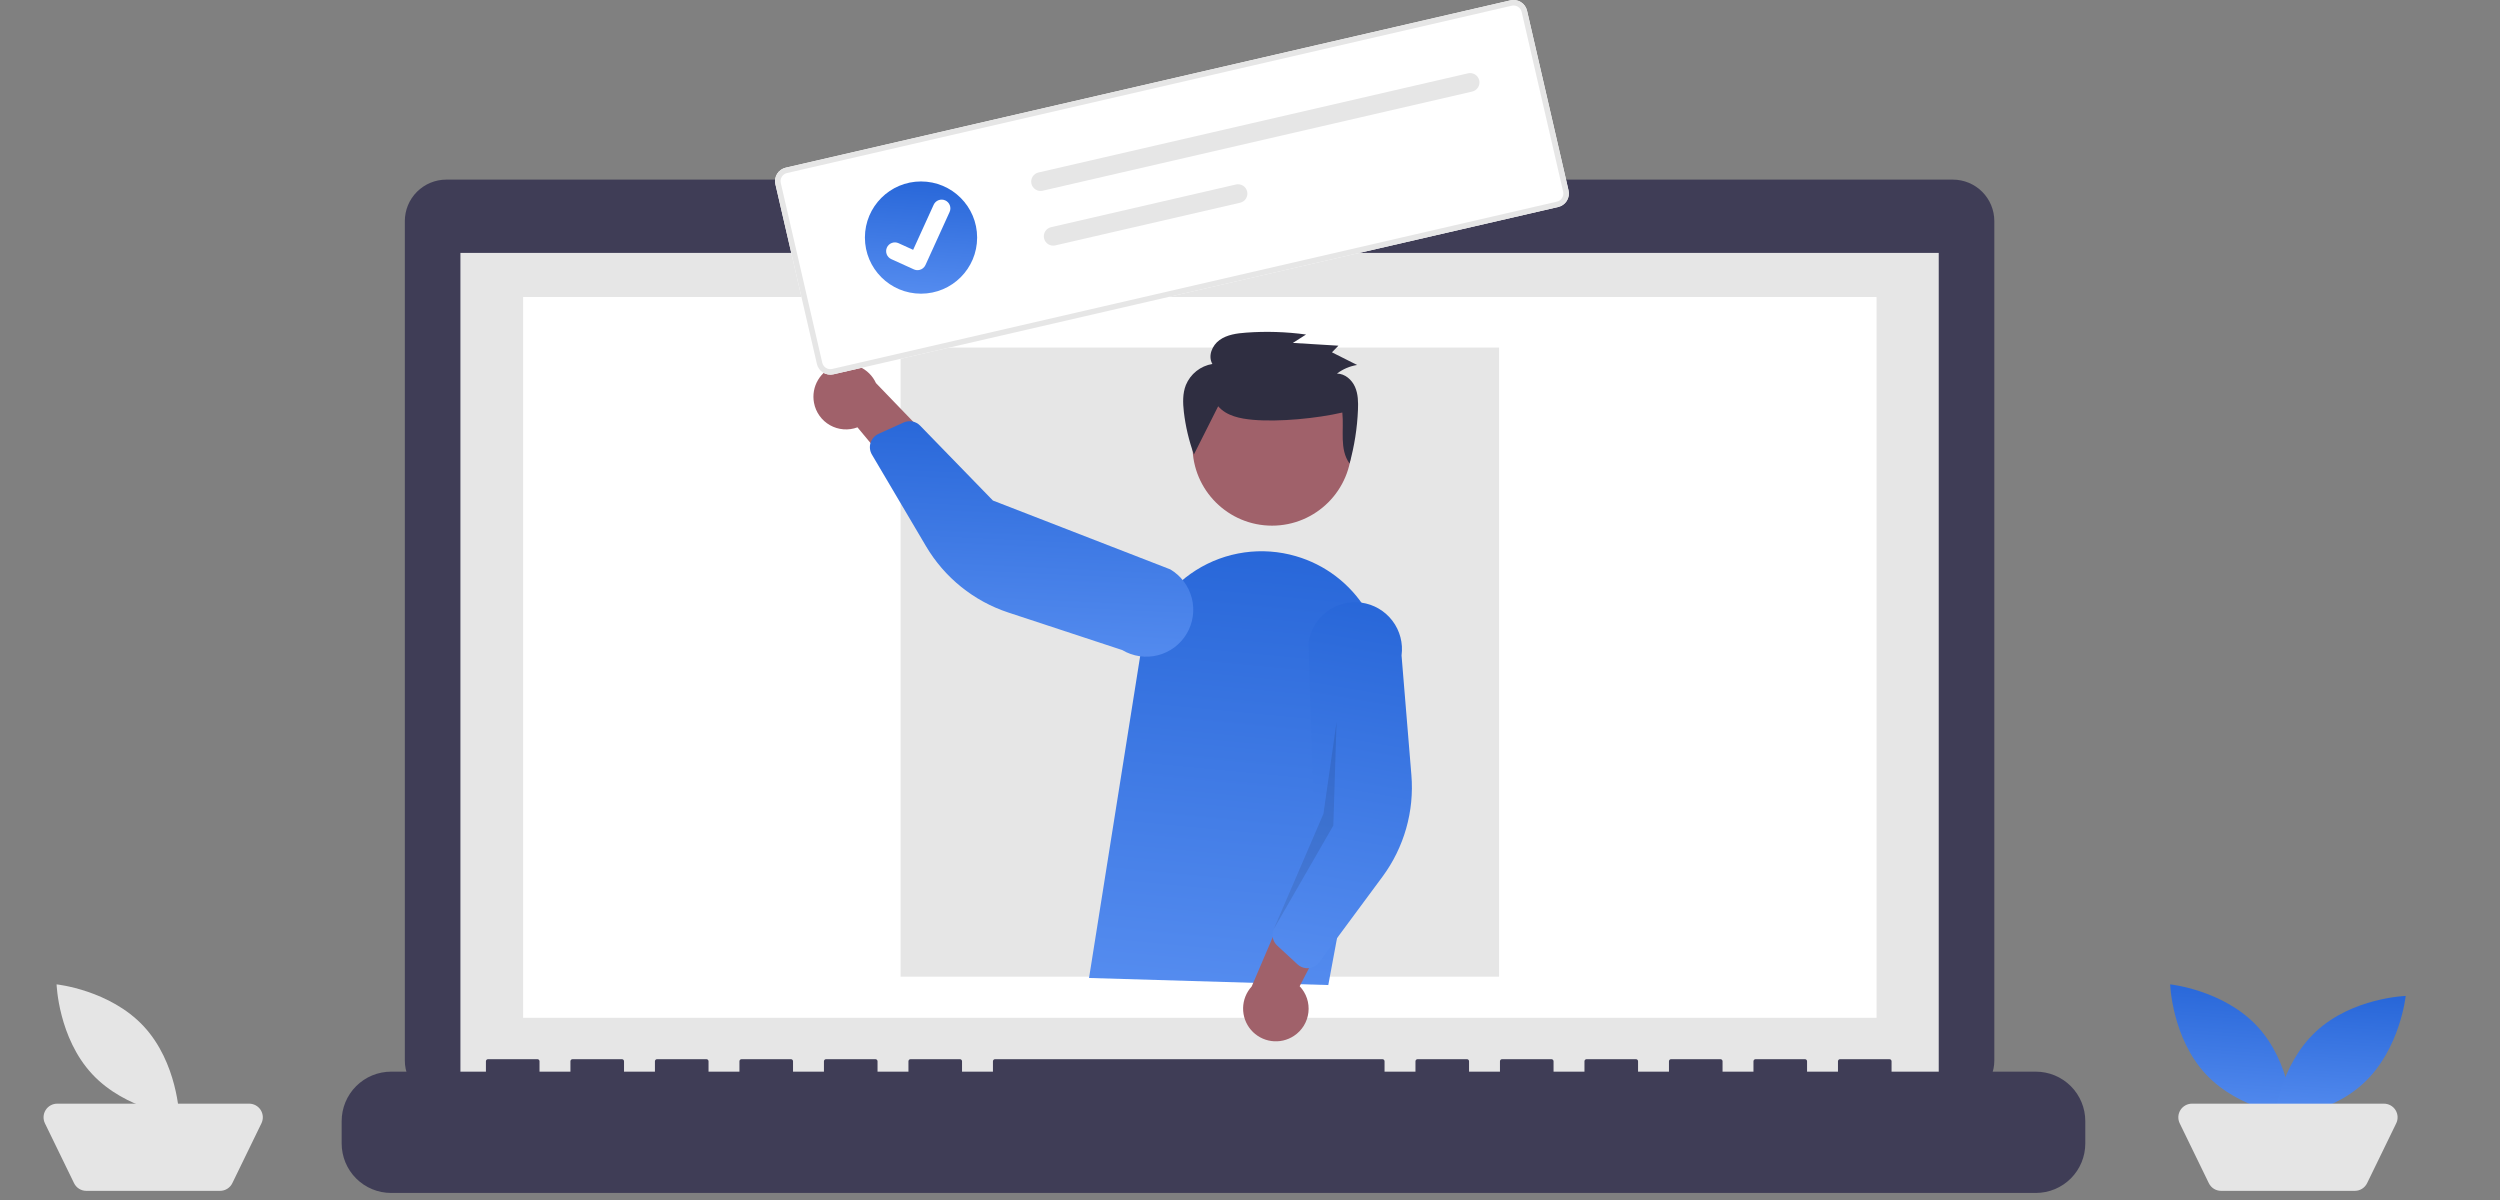
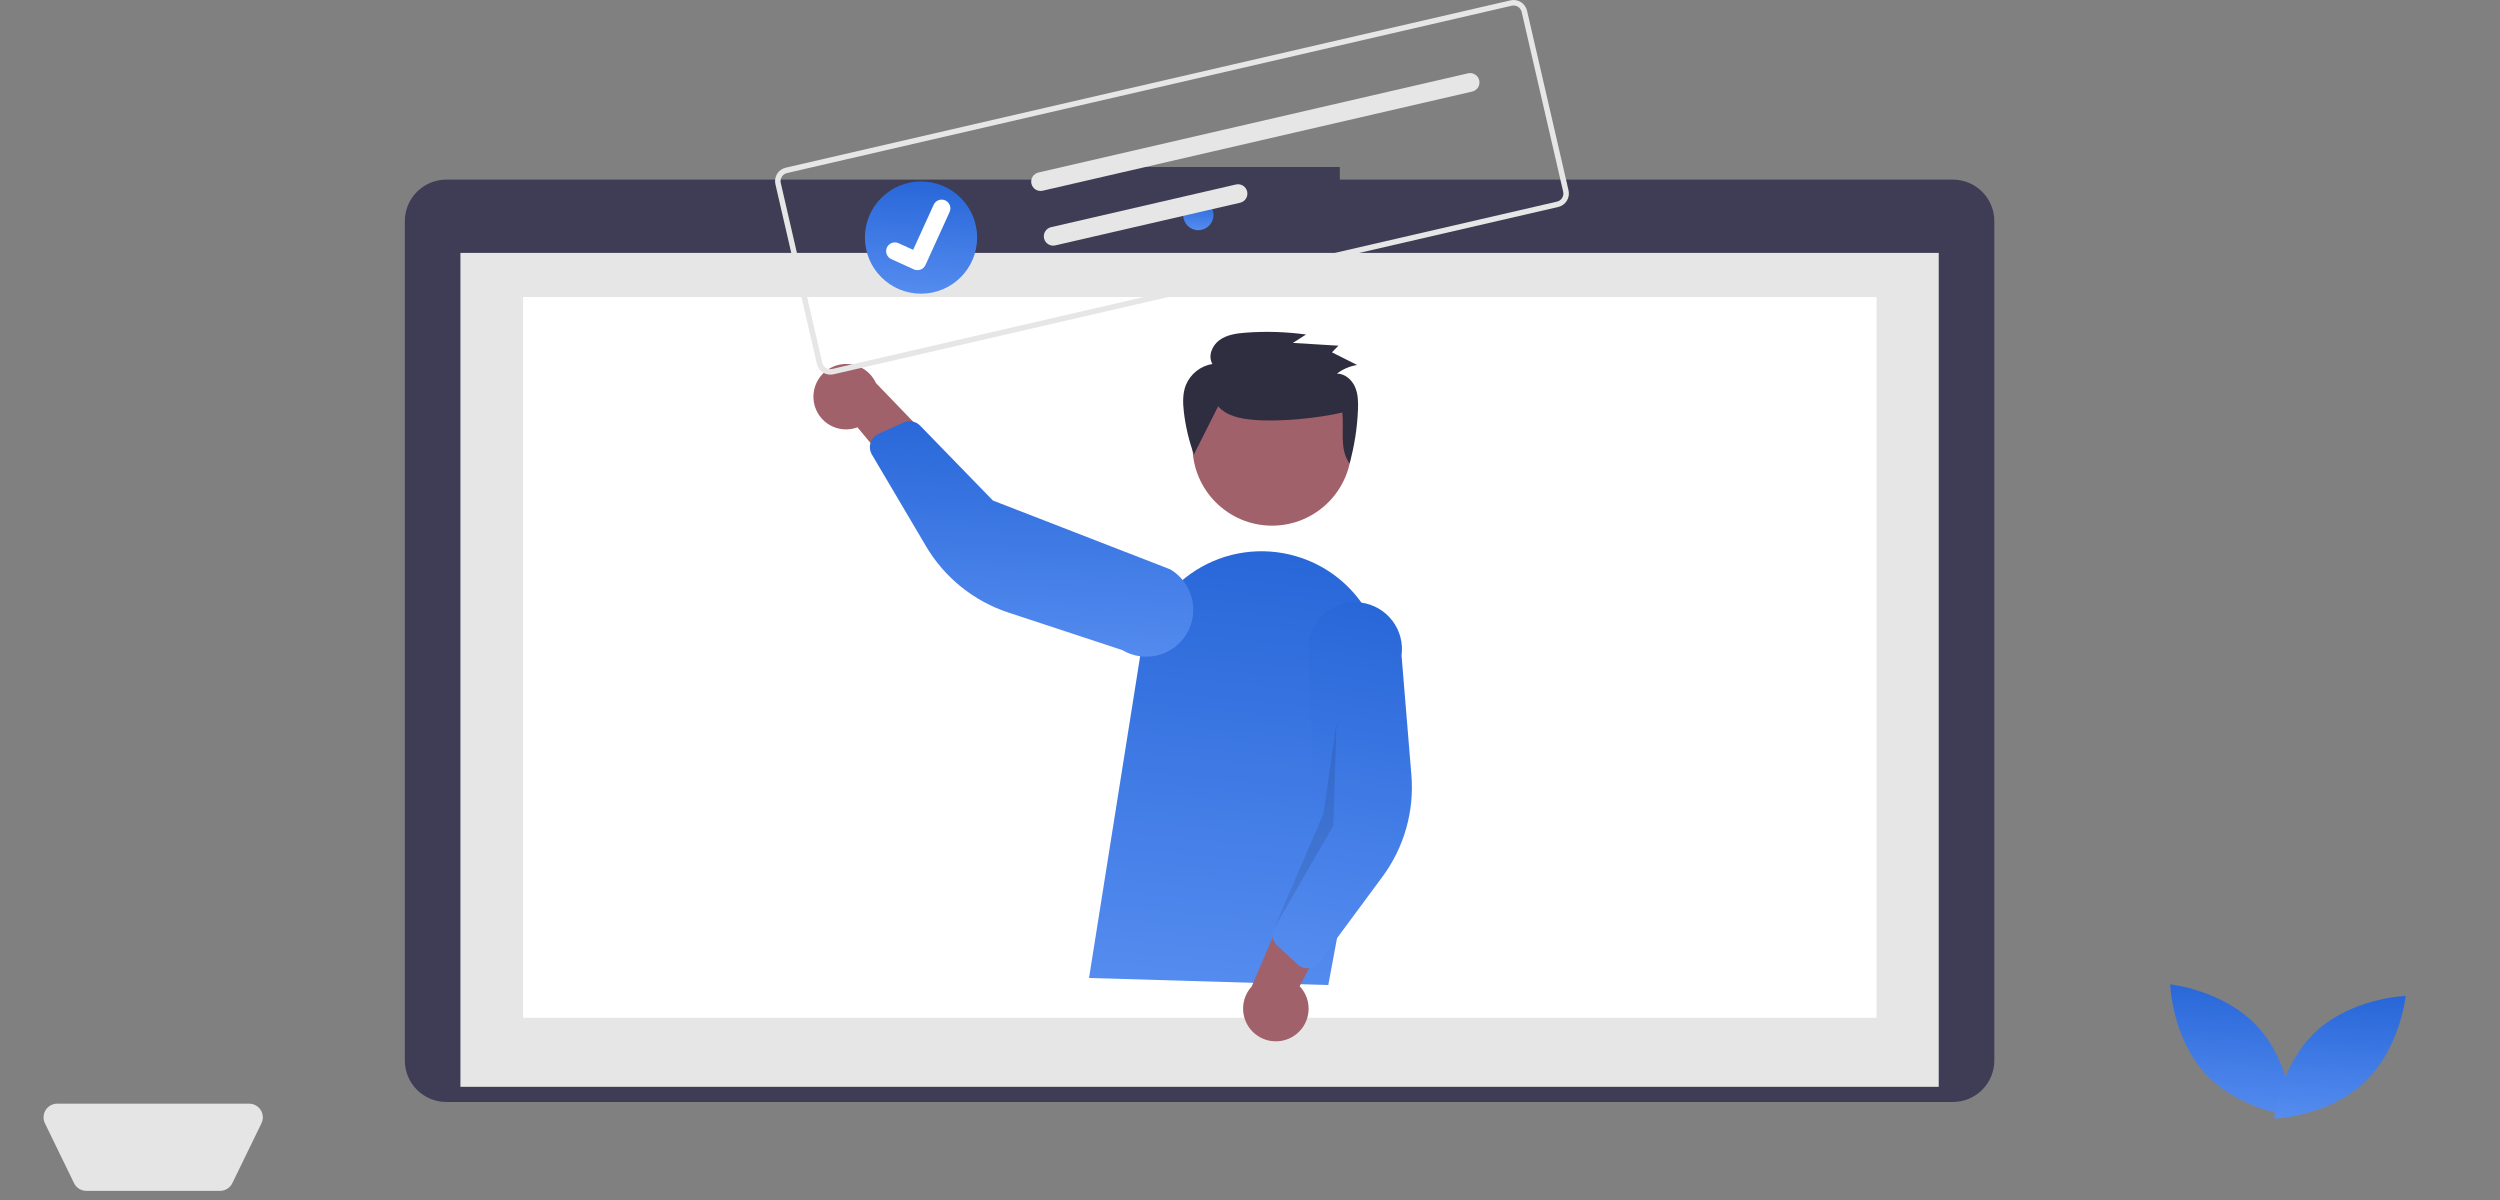
<svg xmlns="http://www.w3.org/2000/svg" width="500" height="240" viewBox="0 0 500 240" fill="none">
  <rect x="0" y="0" width="500" height="240" fill="#808080" stroke="none" />
  <path d="M390.572 35.924H267.966V33.398H212.371V35.924H89.26C87.06 35.924 84.951 36.798 83.395 38.354C81.84 39.909 80.966 42.019 80.966 44.218V212.102C80.966 214.302 81.84 216.412 83.395 217.967C84.951 219.523 87.06 220.397 89.26 220.397H390.572C392.771 220.397 394.881 219.523 396.436 217.967C397.992 216.412 398.866 214.302 398.866 212.102V44.218C398.865 42.018 397.991 39.908 396.436 38.353C394.881 36.798 392.771 35.924 390.572 35.924Z" fill="#3F3D56" />
  <path d="M387.746 50.581H92.086V217.363H387.746V50.581Z" fill="#E6E6E6" />
  <path d="M375.308 59.401H104.624V203.563H375.308V59.401Z" fill="white" />
  <path d="M239.663 46.033C241.338 46.033 242.696 44.675 242.696 43C242.696 41.325 241.338 39.968 239.663 39.968C237.988 39.968 236.631 41.325 236.631 43C236.631 44.675 237.988 46.033 239.663 46.033Z" fill="url(#paint0_linear_1_571)" />
-   <path d="M407.166 214.331H378.312V212.252C378.312 212.142 378.269 212.038 378.191 211.96C378.114 211.883 378.009 211.839 377.9 211.839H368.007C367.897 211.839 367.792 211.883 367.715 211.96C367.638 212.038 367.594 212.142 367.594 212.252V214.331H361.411V212.252C361.411 212.142 361.368 212.038 361.291 211.96C361.213 211.883 361.108 211.839 360.999 211.839H351.106C350.997 211.839 350.892 211.883 350.814 211.96C350.737 212.038 350.694 212.142 350.694 212.252V214.331H344.511V212.252C344.511 212.142 344.467 212.038 344.39 211.96C344.313 211.883 344.208 211.839 344.099 211.839H334.205C334.096 211.839 333.991 211.883 333.914 211.96C333.837 212.038 333.793 212.142 333.793 212.252V214.331H327.61V212.252C327.61 212.142 327.567 212.038 327.49 211.96C327.412 211.883 327.307 211.839 327.198 211.839H317.305C317.196 211.839 317.091 211.883 317.014 211.96C316.936 212.038 316.893 212.142 316.893 212.252V214.331H310.71V212.252C310.71 212.142 310.666 212.038 310.589 211.96C310.512 211.883 310.407 211.839 310.297 211.839H300.405C300.295 211.839 300.191 211.883 300.113 211.96C300.036 212.038 299.992 212.142 299.992 212.252V214.331H293.809V212.252C293.809 212.142 293.766 212.038 293.688 211.96C293.611 211.883 293.506 211.839 293.397 211.839H283.506C283.397 211.839 283.292 211.883 283.215 211.96C283.137 212.038 283.094 212.142 283.094 212.252V214.331H276.909V212.252C276.909 212.142 276.865 212.038 276.788 211.96C276.71 211.883 276.606 211.839 276.496 211.839H199.001C198.892 211.839 198.787 211.883 198.71 211.96C198.633 212.038 198.589 212.142 198.589 212.252V214.331H192.406V212.252C192.406 212.142 192.363 212.038 192.285 211.96C192.208 211.883 192.103 211.839 191.994 211.839H182.101C181.992 211.839 181.887 211.883 181.809 211.96C181.732 212.038 181.689 212.142 181.689 212.252V214.331H175.506V212.252C175.506 212.142 175.462 212.038 175.385 211.96C175.308 211.883 175.203 211.839 175.093 211.839H165.201C165.091 211.839 164.987 211.883 164.909 211.96C164.832 212.038 164.788 212.142 164.788 212.252V214.331H158.605V212.252C158.605 212.142 158.562 212.038 158.484 211.96C158.407 211.883 158.302 211.839 158.193 211.839H148.3C148.191 211.839 148.086 211.883 148.009 211.96C147.931 212.038 147.888 212.142 147.888 212.252V214.331H141.706V212.252C141.706 212.142 141.663 212.038 141.585 211.96C141.508 211.883 141.403 211.839 141.294 211.839H131.4C131.29 211.839 131.185 211.883 131.108 211.96C131.031 212.038 130.987 212.142 130.987 212.252V214.331H124.804V212.252C124.804 212.142 124.761 212.038 124.684 211.96C124.606 211.883 124.501 211.839 124.392 211.839H114.499C114.39 211.839 114.285 211.883 114.208 211.96C114.13 212.038 114.087 212.142 114.087 212.252V214.331H107.904V212.252C107.904 212.142 107.86 212.038 107.783 211.96C107.706 211.883 107.601 211.839 107.492 211.839H97.597C97.487 211.839 97.382 211.883 97.305 211.96C97.228 212.038 97.184 212.142 97.184 212.252V214.331H78.225C75.601 214.331 73.085 215.373 71.229 217.229C69.374 219.084 68.332 221.6 68.332 224.224V228.697C68.332 231.321 69.374 233.837 71.229 235.693C73.085 237.548 75.601 238.59 78.225 238.59H407.166C409.79 238.59 412.306 237.548 414.162 235.693C416.017 233.837 417.059 231.321 417.059 228.698V224.224C417.059 221.601 416.017 219.084 414.162 217.229C412.306 215.374 409.79 214.331 407.166 214.331V214.331Z" fill="#3F3D56" />
-   <path d="M299.816 69.512H180.117V195.337H299.816V69.512Z" fill="#E6E6E6" />
  <path d="M451.441 205.246C458.215 212.516 458.565 223.201 458.565 223.201C458.565 223.201 447.932 222.099 441.157 214.83C434.382 207.56 434.032 196.875 434.032 196.875C434.032 196.875 444.666 197.977 451.441 205.246Z" fill="url(#paint1_linear_1_571)" />
  <path d="M472.768 216.593C465.499 223.368 454.813 223.718 454.813 223.718C454.813 223.718 455.915 213.084 463.185 206.31C470.454 199.535 481.139 199.185 481.139 199.185C481.139 199.185 480.038 209.819 472.768 216.593Z" fill="url(#paint2_linear_1_571)" />
-   <path d="M470.961 238.17H444.223C443.71 238.17 443.207 238.026 442.772 237.754C442.337 237.482 441.988 237.093 441.763 236.631L435.942 224.665C435.739 224.248 435.645 223.786 435.669 223.323C435.694 222.859 435.836 222.41 436.082 222.017C436.328 221.624 436.67 221.3 437.076 221.075C437.481 220.85 437.938 220.733 438.402 220.733H476.783C477.247 220.733 477.703 220.85 478.109 221.075C478.515 221.3 478.857 221.624 479.103 222.017C479.349 222.41 479.491 222.859 479.515 223.323C479.54 223.786 479.446 224.248 479.243 224.665L473.421 236.632C473.197 237.093 472.847 237.482 472.413 237.754C471.978 238.026 471.475 238.17 470.962 238.17L470.961 238.17Z" fill="#E5E5E5" />
-   <path d="M28.726 205.246C35.501 212.516 35.851 223.201 35.851 223.201C35.851 223.201 25.217 222.099 18.442 214.83C11.668 207.56 11.318 196.875 11.318 196.875C11.318 196.875 21.951 197.977 28.726 205.246Z" fill="#E5E5E5" />
  <path d="M44.006 238.17H17.267C16.754 238.17 16.251 238.026 15.816 237.754C15.382 237.482 15.032 237.093 14.808 236.631L8.986 224.665C8.783 224.248 8.689 223.786 8.714 223.323C8.738 222.859 8.88 222.41 9.126 222.017C9.372 221.624 9.714 221.3 10.12 221.075C10.526 220.85 10.982 220.733 11.446 220.733H49.828C50.291 220.733 50.748 220.85 51.154 221.075C51.559 221.3 51.901 221.624 52.147 222.017C52.393 222.41 52.535 222.859 52.56 223.323C52.584 223.786 52.49 224.248 52.287 224.665L46.466 236.632C46.241 237.093 45.892 237.482 45.457 237.754C45.022 238.026 44.519 238.17 44.006 238.17L44.006 238.17Z" fill="#E5E5E5" />
  <path d="M254.409 105.131C263.195 105.131 270.317 98.008 270.317 89.222C270.317 80.437 263.195 73.314 254.409 73.314C245.623 73.314 238.501 80.437 238.501 89.222C238.501 98.008 245.623 105.131 254.409 105.131Z" fill="#A0616A" />
  <path d="M217.807 195.596L228.08 130.922C228.626 127.484 229.899 124.201 231.812 121.292C233.726 118.384 236.237 115.916 239.178 114.053C242.12 112.191 245.424 110.976 248.872 110.489C252.319 110.003 255.831 110.257 259.173 111.233C265.016 112.923 270.019 116.731 273.205 121.912C276.391 127.094 277.531 133.277 276.402 139.254L265.658 197.01L217.807 195.596Z" fill="url(#paint3_linear_1_571)" />
  <path d="M258.801 207.167C259.596 206.643 260.265 205.95 260.763 205.139C261.261 204.327 261.575 203.416 261.683 202.47C261.791 201.524 261.69 200.566 261.388 199.663C261.085 198.76 260.588 197.935 259.932 197.245L270.552 176.68L258.592 177.956L250.341 197.289C249.26 198.469 248.647 200.005 248.62 201.605C248.593 203.206 249.153 204.761 250.194 205.977C251.236 207.192 252.686 207.985 254.272 208.204C255.857 208.424 257.468 208.055 258.801 207.168L258.801 207.167Z" fill="#A0616A" />
  <path d="M261.075 193.617C260.488 193.534 259.94 193.274 259.504 192.872L255.441 189.117C255.002 188.71 254.699 188.177 254.572 187.592C254.446 187.007 254.502 186.396 254.734 185.844L262.854 166.596L261.702 128.563C262.039 126.096 263.342 123.863 265.324 122.357C267.307 120.85 269.807 120.192 272.275 120.529C274.742 120.866 276.975 122.169 278.481 124.151C279.988 126.134 280.645 128.634 280.309 131.101L282.279 155.01C282.877 162.266 280.82 169.492 276.49 175.345L263.826 192.465C263.582 192.794 263.272 193.068 262.915 193.27C262.559 193.471 262.164 193.595 261.756 193.633C261.53 193.655 261.301 193.65 261.075 193.617Z" fill="url(#paint4_linear_1_571)" />
  <path d="M162.799 80.555C162.972 81.492 163.349 82.378 163.902 83.153C164.455 83.928 165.171 84.573 166 85.041C166.829 85.509 167.751 85.79 168.7 85.863C169.65 85.937 170.604 85.801 171.495 85.466L186.292 103.264L189.779 91.753L175.193 76.617C174.528 75.161 173.353 74 171.89 73.352C170.427 72.704 168.777 72.613 167.252 73.098C165.727 73.582 164.432 74.609 163.612 75.982C162.792 77.356 162.503 78.983 162.799 80.555H162.799Z" fill="#A0616A" />
  <path d="M174.39 87.932C174.696 87.424 175.149 87.02 175.69 86.776L180.732 84.498C181.278 84.253 181.887 84.181 182.475 84.293C183.064 84.405 183.604 84.695 184.022 85.124L198.581 100.106L234.053 113.874C235.114 114.503 236.041 115.335 236.78 116.323C237.519 117.311 238.056 118.434 238.361 119.629C238.666 120.825 238.732 122.068 238.556 123.289C238.38 124.51 237.965 125.685 237.335 126.745C236.705 127.805 235.872 128.731 234.884 129.47C233.896 130.208 232.772 130.745 231.576 131.049C230.381 131.353 229.137 131.418 227.916 131.241C226.695 131.064 225.521 130.649 224.461 130.018L201.678 122.51C194.762 120.232 188.91 115.52 185.208 109.25L174.381 90.914C174.173 90.561 174.041 90.169 173.995 89.762C173.949 89.355 173.988 88.943 174.112 88.553C174.18 88.336 174.274 88.128 174.392 87.933L174.39 87.932Z" fill="url(#paint5_linear_1_571)" />
  <path opacity="0.1" d="M267.312 144.384L266.665 165.11L254.733 185.846L264.696 162.74L267.312 144.384Z" fill="black" />
  <path d="M243.636 81.249C245.277 83.191 248.053 83.739 250.615 83.963C255.817 84.42 263.382 83.681 268.466 82.506C268.829 86.023 267.839 89.814 269.911 92.708C270.882 89.205 271.446 85.603 271.593 81.971C271.656 80.416 271.632 78.802 270.999 77.373C270.366 75.943 268.985 74.729 267.396 74.716C268.577 73.821 269.96 73.229 271.424 72.995L266.391 70.465L267.683 69.138L258.571 68.581L261.21 66.904C257.238 66.359 253.22 66.232 249.221 66.527C247.364 66.664 245.423 66.925 243.919 68.001C242.414 69.077 241.545 71.215 242.479 72.795C241.31 72.987 240.209 73.474 239.28 74.211C238.352 74.947 237.627 75.909 237.174 77.004C236.504 78.704 236.565 80.593 236.772 82.404C237.115 85.302 237.789 88.152 238.78 90.897" fill="#2F2E41" />
-   <path d="M311.642 41.397L166.686 74.863C165.974 75.026 165.226 74.901 164.607 74.514C163.987 74.127 163.547 73.51 163.382 72.798L155.08 36.841C154.917 36.129 155.042 35.381 155.429 34.762C155.816 34.142 156.433 33.702 157.145 33.537L302.101 0.071C302.813 -0.093 303.561 0.033 304.18 0.42C304.8 0.807 305.24 1.424 305.406 2.135L313.707 38.093C313.87 38.805 313.745 39.552 313.358 40.172C312.971 40.791 312.354 41.232 311.642 41.397Z" fill="white" />
  <path d="M311.642 41.397L166.686 74.863C165.974 75.026 165.226 74.901 164.607 74.514C163.987 74.127 163.547 73.51 163.382 72.798L155.08 36.841C154.917 36.129 155.042 35.381 155.429 34.762C155.816 34.142 156.433 33.702 157.145 33.537L302.101 0.071C302.813 -0.093 303.561 0.033 304.18 0.42C304.8 0.807 305.24 1.424 305.406 2.135L313.707 38.093C313.87 38.805 313.745 39.552 313.358 40.172C312.971 40.791 312.354 41.232 311.642 41.397ZM157.393 34.611C156.966 34.71 156.596 34.974 156.363 35.346C156.131 35.717 156.056 36.166 156.154 36.593L164.455 72.551C164.554 72.978 164.819 73.348 165.19 73.58C165.562 73.813 166.011 73.888 166.438 73.79L311.395 40.324C311.822 40.225 312.192 39.961 312.424 39.589C312.656 39.217 312.732 38.768 312.633 38.341L304.332 2.383C304.233 1.956 303.969 1.586 303.597 1.354C303.225 1.121 302.776 1.046 302.349 1.144L157.393 34.611Z" fill="#E6E6E6" />
  <path d="M207.691 34.499C207.452 34.554 207.226 34.655 207.025 34.798C206.825 34.94 206.655 35.12 206.524 35.328C206.393 35.536 206.305 35.768 206.264 36.011C206.223 36.253 206.23 36.501 206.285 36.74C206.34 36.98 206.441 37.206 206.584 37.406C206.726 37.606 206.907 37.777 207.115 37.907C207.323 38.038 207.555 38.126 207.797 38.167C208.039 38.208 208.287 38.201 208.527 38.146L208.533 38.144L294.448 18.309C294.931 18.197 295.349 17.898 295.612 17.477C295.874 17.057 295.959 16.549 295.847 16.067C295.736 15.584 295.437 15.165 295.017 14.902C294.597 14.639 294.09 14.553 293.607 14.664L207.691 34.499Z" fill="#E6E6E6" />
  <path d="M210.216 45.434C209.976 45.489 209.75 45.591 209.55 45.733C209.349 45.875 209.179 46.056 209.049 46.264C208.918 46.472 208.83 46.703 208.789 46.946C208.748 47.188 208.755 47.436 208.81 47.675C208.865 47.915 208.966 48.141 209.108 48.342C209.251 48.542 209.431 48.712 209.639 48.843C209.847 48.973 210.079 49.061 210.321 49.102C210.564 49.143 210.812 49.136 211.051 49.081L211.057 49.08L248.027 40.544C248.51 40.434 248.93 40.135 249.193 39.715C249.457 39.295 249.543 38.787 249.432 38.304C249.321 37.82 249.023 37.401 248.603 37.137C248.183 36.873 247.675 36.787 247.192 36.898L247.186 36.899L210.216 45.434Z" fill="#E6E6E6" />
  <path d="M184.204 58.736C190.402 58.736 195.426 53.711 195.426 47.513C195.426 41.315 190.402 36.291 184.204 36.291C178.006 36.291 172.981 41.315 172.981 47.513C172.981 53.711 178.006 58.736 184.204 58.736Z" fill="url(#paint6_linear_1_571)" />
  <path d="M183.888 53.987C183.521 54.072 183.136 54.036 182.791 53.883L182.77 53.874L178.254 51.824C178.044 51.729 177.855 51.594 177.698 51.425C177.541 51.258 177.418 51.06 177.337 50.845C177.256 50.629 177.219 50.4 177.226 50.17C177.234 49.94 177.287 49.713 177.383 49.504C177.478 49.294 177.614 49.106 177.782 48.949C177.95 48.791 178.148 48.669 178.363 48.589C178.579 48.508 178.808 48.471 179.038 48.479C179.268 48.487 179.495 48.54 179.704 48.636L182.63 49.968L186.735 40.948C186.927 40.526 187.279 40.197 187.714 40.034C188.148 39.872 188.63 39.888 189.052 40.08L189.027 40.139L189.053 40.08C189.475 40.273 189.804 40.625 189.966 41.059C190.129 41.494 190.113 41.975 189.921 42.398L185.093 53.008C184.981 53.253 184.814 53.468 184.606 53.638C184.397 53.807 184.152 53.927 183.89 53.986L183.888 53.987Z" fill="white" />
  <defs>
    <linearGradient id="paint0_linear_1_571" x1="239.977" y1="38.97" x2="239.446" y2="47.132" gradientUnits="userSpaceOnUse">
      <stop stop-color="#2161D5" />
      <stop offset="1" stop-color="#5C92F3" />
    </linearGradient>
    <linearGradient id="paint1_linear_1_571" x1="447.567" y1="192.546" x2="445.097" y2="227.952" gradientUnits="userSpaceOnUse">
      <stop stop-color="#2161D5" />
      <stop offset="1" stop-color="#5C92F3" />
    </linearGradient>
    <linearGradient id="paint2_linear_1_571" x1="469.337" y1="195.151" x2="467.336" y2="228.185" gradientUnits="userSpaceOnUse">
      <stop stop-color="#2161D5" />
      <stop offset="1" stop-color="#5C92F3" />
    </linearGradient>
    <linearGradient id="paint3_linear_1_571" x1="250.368" y1="95.984" x2="239.263" y2="212.174" gradientUnits="userSpaceOnUse">
      <stop stop-color="#2161D5" />
      <stop offset="1" stop-color="#5C92F3" />
    </linearGradient>
    <linearGradient id="paint4_linear_1_571" x1="269.884" y1="108.407" x2="253.471" y2="204.534" gradientUnits="userSpaceOnUse">
      <stop stop-color="#2161D5" />
      <stop offset="1" stop-color="#5C92F3" />
    </linearGradient>
    <linearGradient id="paint5_linear_1_571" x1="209.657" y1="76.498" x2="206.651" y2="140.003" gradientUnits="userSpaceOnUse">
      <stop stop-color="#2161D5" />
      <stop offset="1" stop-color="#5C92F3" />
    </linearGradient>
    <linearGradient id="paint6_linear_1_571" x1="185.364" y1="32.6" x2="183.4" y2="62.805" gradientUnits="userSpaceOnUse">
      <stop stop-color="#2161D5" />
      <stop offset="1" stop-color="#5C92F3" />
    </linearGradient>
  </defs>
</svg>